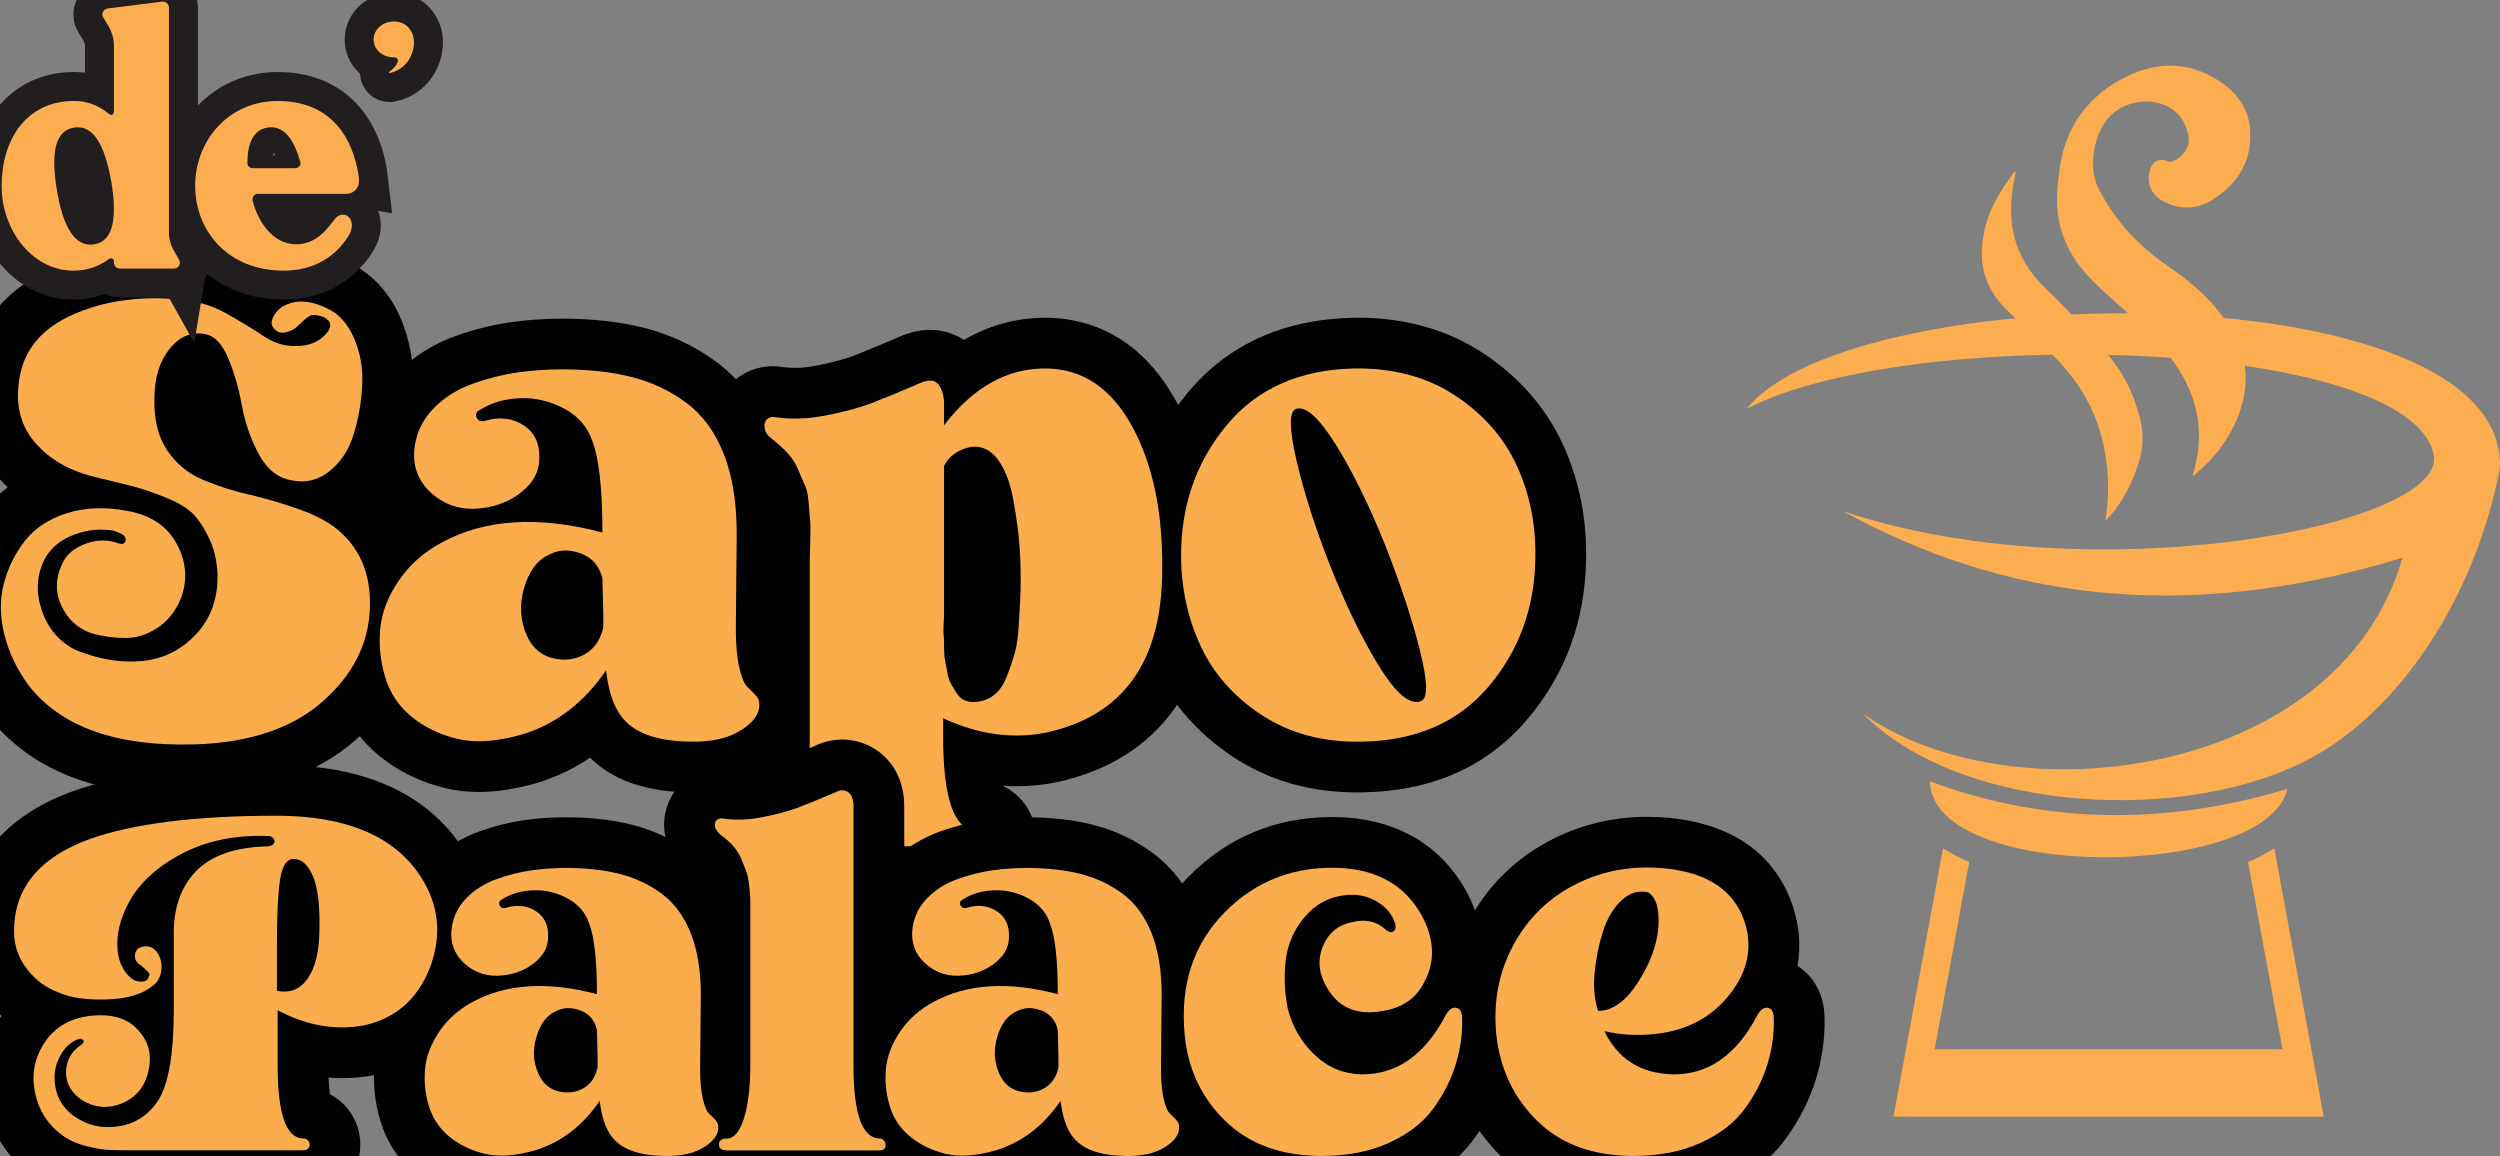
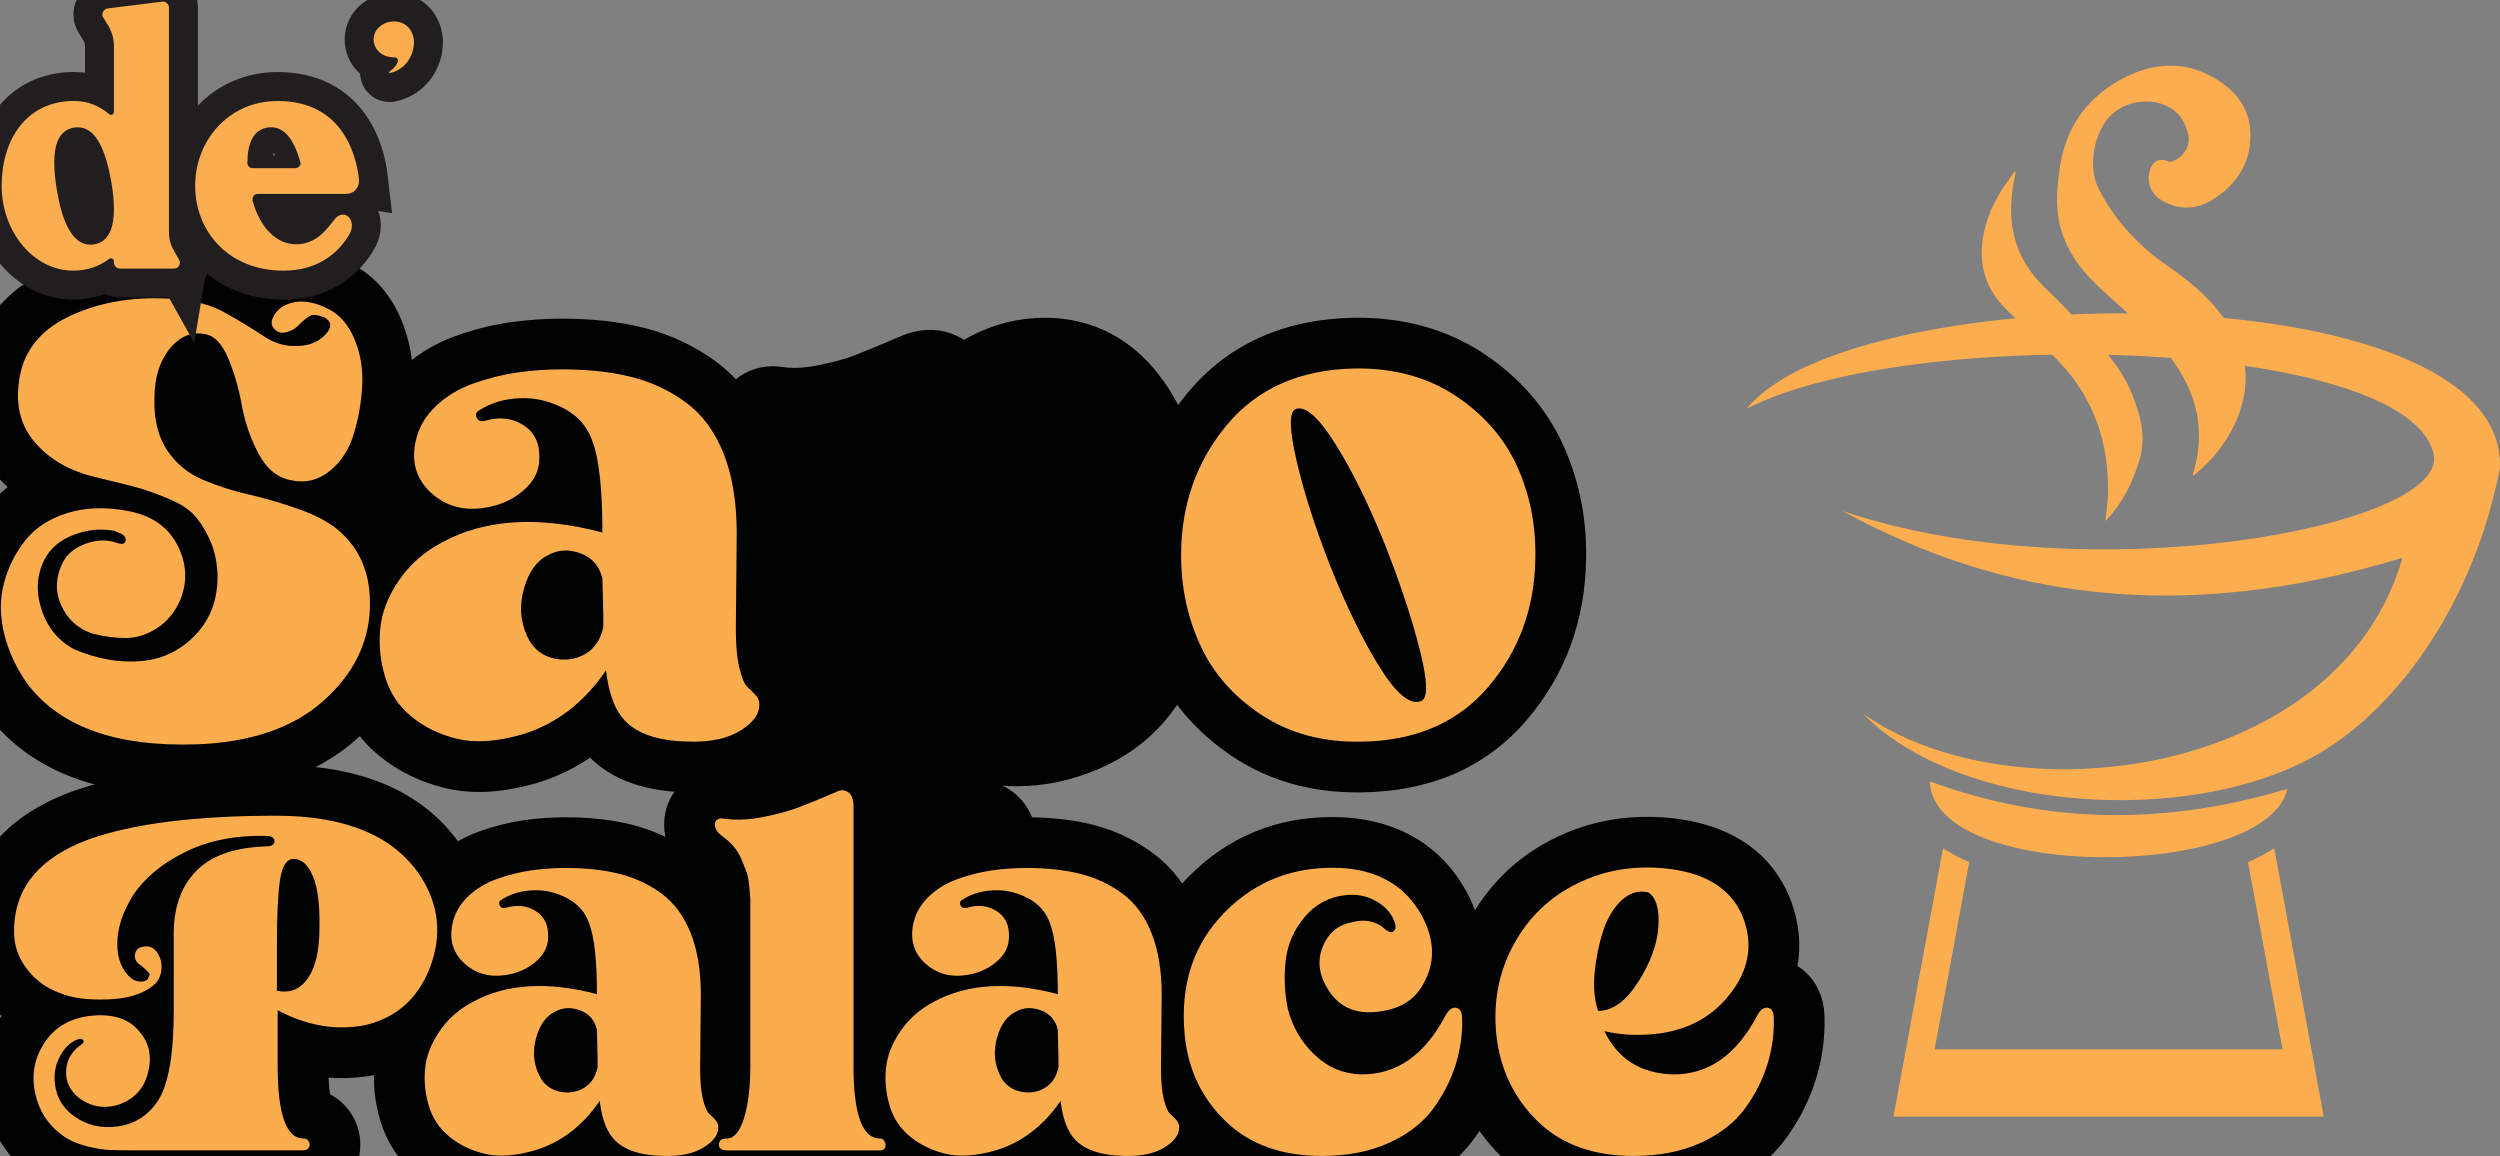
<svg xmlns="http://www.w3.org/2000/svg" id="Layer_1" data-name="Layer 1" viewBox="0 0 1163.29 537.9">
  <rect x="0" y="0" width="1163.29" height="537.9" fill="#808080" stroke="none" />
  <defs>
    <style>
      .cls-1 {
        fill: #000101;
      }

      .cls-2 {
        stroke-width: .77px;
      }

      .cls-2, .cls-3 {
        fill: #fbad4f;
      }

      .cls-2, .cls-4 {
        stroke: #221e1f;
      }

      .cls-5 {
        fill: #fbad4d;
      }

      .cls-6 {
        fill: #fff;
      }

      .cls-4 {
        fill: none;
        stroke-width: 26.18px;
      }
    </style>
  </defs>
  <g>
    <g>
      <g>
        <path class="cls-6" d="M90.73,346.36c-36.64,1.12-62.5-8.11-77.6-27.68-5.31-7.27-9.02-15.1-11.11-23.49s-2.17-16.29-.21-23.7c1.95-7.41,5.24-14.05,9.86-19.92s11.12-10.13,19.5-12.79c8.39-2.65,17.75-3,28.1-1.05,10.91,1.96,18.59,7.13,23.07,15.52,4.47,8.39,5.03,16.92,1.68,25.59-2.52,5.87-6.15,10.35-10.91,13.42-4.76,3.08-9.65,4.61-14.68,4.61s-10.21-.69-15.52-2.1c-6.71-2.23-11.53-6.64-14.47-13.21-2.94-6.57-2.59-13.35,1.05-20.34,1.95-3.63,5.38-6.36,10.28-8.18,4.89-1.82,9.57-2.03,14.05-.63,2.79,1.12,4.33.84,4.61-.84.27-1.68-.84-2.94-3.36-3.77-.56-.28-1.26-.56-2.1-.84-6.15-1.11-12.37-.48-18.67,1.89-6.29,2.38-10.84,6.23-13.63,11.53-3.64,7.27-4.06,15.1-1.26,23.49,2.79,8.39,7.97,14.54,15.52,18.46,10.91,4.48,21.32,6.23,31.25,5.24,9.92-.98,18.31-5.17,25.17-12.58,6.85-7.41,10.13-16.71,9.86-27.89-.28-6.15-1.54-11.6-3.77-16.36-2.24-4.75-4.69-8.53-7.34-11.32-2.66-2.79-6.71-5.31-12.16-7.55-5.45-2.23-9.93-3.84-13.42-4.82-3.5-.98-8.74-2.31-15.73-3.98-1.4-.27-2.52-.56-3.36-.84-12.58-2.79-22.37-8.32-29.36-16.57-6.99-8.24-9.23-18.67-6.71-31.25s10.76-21.95,24.75-28.1c13.98-6.15,29.78-8.53,47.4-7.13,8.95.56,16.78,2.73,23.49,6.5s12.58,7.34,17.62,10.7,10.2,4.9,15.52,4.61c5.59,0,10.07-1.82,13.42-5.45,3.07-3.36,2.79-6.01-.84-7.97-3.08-1.11-5.24-1.32-6.5-.63-1.26.7-2.8,1.96-4.61,3.77s-3.29,2.87-4.4,3.15c-3.08,1.4-5.45,1.26-7.13-.42-1.68-1.4-2.1-3.15-1.26-5.24s2.23-3.84,4.19-5.24c5.87-3.63,12.86-3.49,20.97.42,5.59,2.52,9.86,7.2,12.79,14.05,2.94,6.86,4.19,14.2,3.77,22.02-.42,7.83-1.75,15.38-3.98,22.65-2.24,7.27-6.02,13-11.32,17.2-5.31,4.19-11.19,5.6-17.62,4.19-6.44-1.11-11.53-5.24-15.31-12.37-3.77-7.13-6.36-14.61-7.76-22.44-1.4-7.82-3.5-15.1-6.29-21.81-2.8-6.71-6.29-10.49-10.49-11.32-6.44-1.4-12.03.84-16.78,6.71-4.76,5.87-7.13,13.57-7.13,23.07-.28,9.79,1.68,17.83,5.87,24.12,4.19,6.29,9.78,10.91,16.78,13.84,6.99,2.94,14.19,5.24,21.6,6.92,7.41,1.68,15.24,3.98,23.49,6.92,8.24,2.94,14.61,6.5,19.08,10.7,9.5,8.67,13.98,20.42,13.42,35.23-.56,16.5-7.9,30.97-22.02,43.41-14.12,12.45-33.91,19.08-59.35,19.92Z" />
        <path class="cls-6" d="M342.81,248.21l-.42,44.46c0,7.55.56,13.63,1.68,18.25,1.11,4.61,2.37,7.55,3.78,8.81,1.4,1.26,2.65,2.52,3.77,3.77,1.11,1.26,1.68,2.59,1.68,3.98.27,4.48-2.59,8.6-8.6,12.37-6.02,3.78-14.05,5.53-24.12,5.24-15.38-.28-25.87-4.19-31.46-11.74-3.64-4.75-6.02-11.88-7.13-21.39-10.35,15.1-23.35,25.03-39.01,29.78-11.74,3.36-21.75,4.06-29.99,2.1-8.25-1.95-15.38-5.38-21.39-10.28-6.02-4.89-10.14-11.04-12.37-18.46-2.24-7.41-3.01-14.89-2.31-22.44.69-7.55,3.56-15.03,8.6-22.44,5.03-7.41,11.74-13.35,20.13-17.83,20.13-10.91,45.02-12.44,74.66-4.61,0-20.13-1.54-34.25-4.61-42.36-2.24-6.71-6.65-11.81-13.21-15.31-6.57-3.49-13.42-5.1-20.55-4.82-7.13.28-13.36,2.1-18.67,5.45-1.68.84-2.17,2.03-1.47,3.57.69,1.54,2.02,2.03,3.98,1.47,6.71-1.95,12.65-1.26,17.83,2.1,5.17,3.36,7.62,8.53,7.34,15.52,0,5.87-2.66,10.98-7.97,15.31-5.31,4.34-11.61,6.92-18.88,7.76-9.23,1.12-17.06-1.26-23.49-7.13-6.44-5.87-8.95-13.28-7.55-22.23,1.11-6.71,4.12-12.51,9.02-17.41s10.83-8.6,17.83-11.12c6.99-2.52,13.91-4.26,20.76-5.24,6.85-.98,13.77-1.47,20.76-1.47,12.3,0,23.13,1.19,32.51,3.57,9.37,2.38,17.83,6.36,25.38,11.95,7.55,5.6,13.35,13.49,17.41,23.7,4.05,10.21,6.08,22.58,6.08,37.12ZM280.31,269.18c-1.4-5.87-4.82-9.78-10.28-11.74-5.45-1.95-10.42-1.68-14.89.84-5.31,2.52-9.09,7.69-11.32,15.52-2.24,7.83-1.75,15.24,1.47,22.23,3.21,6.99,8.87,10.63,16.99,10.91,4.47,0,8.39-1.26,11.74-3.77s5.59-6.29,6.71-11.32v-5.45l-.42-17.2Z" />
        <path class="cls-6" d="M438.86,343.01c0,29.08,5.31,43.62,15.94,43.62,1.4,0,2.44.56,3.15,1.68.69,1.12.77,2.31.21,3.57-.56,1.26-1.54,1.89-2.94,1.89h-91.86c-3.36,0-5.03-1.11-5.03-3.36-.28-2.52,1.26-3.78,4.61-3.78,4.47,0,7.9-4.12,10.28-12.37,2.37-8.25,3.57-18.67,3.57-31.25v-81.37c0-1.11.07-4.19.21-9.23.14-5.03.14-8.18,0-9.44-.14-1.26-.35-3.91-.63-7.97-.28-4.05-.84-6.99-1.68-8.81-.84-1.82-1.89-4.26-3.15-7.34-1.26-3.07-2.94-5.73-5.03-7.97-2.1-2.23-4.55-4.47-7.34-6.71-1.96-1.4-3.08-3-3.36-4.82-.28-1.82.07-3.21,1.05-4.19.98-.98,2.16-1.32,3.56-1.05,7.55,1.12,15.58.84,24.12-.84,8.53-1.68,15.52-3.57,20.97-5.66s13.07-5.24,22.86-9.44c3.91-1.68,6.71-1.4,8.39.84,1.68,2.24,2.52,5.31,2.52,9.23v9.65c13.7-17.89,29.64-26.7,47.82-26.42,16.78.28,29.99,9.23,39.64,26.84,9.65,17.62,14.33,39.85,14.05,66.69,0,42.78-18.04,68.09-54.11,75.92-15.66,3.08-31.6.84-47.82-6.71v8.81ZM439.28,216.75v69.21c-.28,5.03-.35,8.04-.21,9.02.14.98.21,2.87.21,5.66s.14,4.9.42,6.29c.28,1.4.63,3.29,1.05,5.66.42,2.38.98,4.19,1.68,5.45.69,1.26,1.53,2.66,2.52,4.19.98,1.54,2.1,2.66,3.36,3.36,1.26.7,2.73,1.05,4.4,1.05,3.63,0,6.78-.98,9.44-2.94,2.65-1.95,4.75-4.89,6.29-8.81,1.53-3.91,2.79-7.62,3.77-11.12.98-3.49,1.61-8.04,1.89-13.63.28-5.59.48-9.44.63-11.53.14-2.1.21-5.24.21-9.44,0-5.31-.21-10.7-.63-16.15-.42-5.45-1.33-12.16-2.73-20.13-1.4-7.97-3.77-14.26-7.13-18.87-3.36-4.61-7.55-6.64-12.58-6.08-5.87,1.12-10.07,4.06-12.58,8.81Z" />
        <path class="cls-6" d="M549.59,258.28c0-23.21,7.06-43.34,21.18-60.4,14.12-17.05,33.9-25.86,59.35-26.42,18.17-.28,33.83,3.92,46.98,12.58,13.14,8.67,22.71,19.58,28.73,32.72,6.01,13.15,8.87,27.41,8.6,42.78-.28,23.21-7.55,43.2-21.81,59.98-14.26,16.78-34.12,25.31-59.56,25.59-17.62.28-32.93-3.84-45.93-12.37-13-8.53-22.51-19.29-28.52-32.3-6.02-13-9.02-27.05-9.02-42.15ZM602.86,190.33c-3.08,1.4-2.94,9.37.42,23.91,3.36,14.54,8.53,30.76,15.52,48.65,7.55,19.02,15.24,34.81,23.07,47.4,7.83,12.58,14.26,17.9,19.29,15.94,3.36-1.11,3.21-8.95-.42-23.49-3.64-14.54-9.09-31.04-16.36-49.49-7.55-18.73-15.24-34.32-23.07-46.77-7.83-12.44-13.99-17.83-18.46-16.15Z" />
      </g>
      <g>
        <path class="cls-1" d="M84.87,370.05c-41.08,0-71.51-12.43-90.43-36.96l-.18-.24-.18-.24c-7.09-9.7-12.13-20.36-14.96-31.69-3.06-12.26-3.11-24.19-.13-35.45,2.77-10.49,7.52-20.07,14.11-28.47,3.04-3.87,6.54-7.31,10.47-10.3-1.95-1.82-3.79-3.75-5.52-5.8-8.14-9.59-16.81-26.27-11.84-51.12,2.82-14.1,11.77-33.36,38.38-45.07,14.36-6.31,30.28-9.52,47.31-9.52,3.68,0,7.47.15,11.27.45,12.14.79,23.16,3.86,32.75,9.12.43-.34.88-.67,1.33-1l.65-.46.68-.42c6.6-4.08,13.89-6.15,21.67-6.15,7.08,0,14.38,1.77,21.7,5.26,7.62,3.5,17.94,10.86,24.49,26.13,4.36,10.19,6.26,21.15,5.65,32.58-.52,9.71-2.2,19.24-4.99,28.32-2.6,8.44-6.61,15.75-11.97,21.86,14.25,13.3,21.35,31.62,20.54,53.04-.79,23.09-10.88,43.38-30,60.23-18.27,16.1-43.23,24.78-74.17,25.8-2.27.07-4.48.1-6.63.1Z" />
        <path class="cls-1" d="M322.65,368.73c-.86,0-1.73-.01-2.61-.04-19.89-.38-35.14-5.8-45.46-16.15-7.59,5.15-15.85,9.09-24.75,11.78l-.37.11c-9.49,2.71-18.46,4.09-26.65,4.09-5.33,0-10.47-.58-15.28-1.72-11.69-2.77-22.07-7.79-30.84-14.94-9.69-7.88-16.45-17.96-20.06-29.94-3.11-10.28-4.19-20.86-3.21-31.43,1.06-11.5,5.29-22.79,12.57-33.51,3.9-5.74,8.51-10.87,13.79-15.38-8.72-10.55-12.27-23.85-10.03-38.15l.03-.21c1.93-11.63,7.18-21.8,15.61-30.23,7.35-7.35,16.27-12.94,26.52-16.63,8.43-3.04,16.98-5.19,25.4-6.4,7.95-1.13,16.06-1.71,24.11-1.71,14.18,0,27.06,1.44,38.3,4.29,12.33,3.13,23.64,8.47,33.63,15.86,11.1,8.23,19.61,19.65,25.29,33.94,5.15,12.97,7.75,28.39,7.75,45.84l-.42,44.57c0,7.34.64,11.02,1.01,12.57,0,.03.01.06.02.09.77.79,1.51,1.58,2.22,2.37,4.85,5.48,7.46,11.98,7.65,18.91.32,7.88-1.99,22.05-19.63,33.13-9.4,5.9-21.04,8.89-34.6,8.89Z" />
        <path class="cls-1" d="M363.36,417.35c-6.41,0-12.08-1.61-16.85-4.79-6.98-4.65-11.29-12.31-11.74-20.72-.52-7.37,1.8-14.33,6.62-19.72,1.82-2.04,5.01-4.9,9.79-6.87,1.02-4.5,2.01-11.61,2.01-22.25v-81.37c0-1.49.07-4.82.22-9.9.12-4.35.1-6.09.08-6.64-.13-1.25-.33-3.48-.67-8.5-.06-.88-.13-1.49-.18-1.89-.85-1.91-1.83-4.2-2.94-6.93-.17-.42-.33-.68-.42-.77-1.21-1.29-2.74-2.69-4.53-4.15-6.73-5.06-11.08-12.13-12.27-19.98-1.42-9.16,1.38-18.09,7.7-24.41,5.19-5.19,12.06-8.05,19.35-8.05,1.54,0,3.09.13,4.63.39,1.78.25,3.65.38,5.56.38,3.21,0,6.67-.36,10.27-1.07,7.16-1.41,12.9-2.93,17.05-4.53,5.11-1.97,12.52-5.03,22.04-9.1,4.62-1.98,9.23-2.98,13.71-2.98,5.73,0,11.16,1.64,15.74,4.66,13.89-8.08,27.26-10.3,37.74-10.3.39,0,.79,0,1.18,0,17.78.3,42.57,7.32,59.98,39.1,11.55,21.09,17.25,47.38,16.95,78.15-.02,26.24-6.04,47.99-17.91,64.64-12.49,17.53-30.93,29.04-54.79,34.22l-.45.09c-6.01,1.18-12.14,1.78-18.23,1.78-2.17,0-4.34-.08-6.52-.23,4.63,2.17,8.61,5.64,11.43,10.12l.08.14c4.84,7.8,5.47,17.12,1.73,25.55-4.41,9.86-13.79,15.93-24.51,15.93h-91.86Z" />
        <path class="cls-1" d="M631.37,368.71c-21.51,0-40.75-5.47-57.19-16.26-16.68-10.94-29.13-25.11-36.99-42.12-7.43-16.05-11.19-33.57-11.19-52.05,0-28.74,8.95-54.12,26.6-75.45,18.61-22.48,44.52-34.25,77-34.97h.17c.68-.01,1.36-.02,2.03-.02,22.07,0,41.68,5.55,58.29,16.49,16.83,11.11,29.34,25.44,37.2,42.6,7.46,16.31,11.07,34.12,10.74,52.96-.36,28.72-9.59,53.93-27.43,74.91-18.81,22.13-44.79,33.53-77.22,33.9-.67.01-1.34.02-2,.02Z" />
      </g>
      <g>
        <path class="cls-5" d="M90.73,346.36c-36.64,1.12-62.5-8.11-77.6-27.68-5.31-7.27-9.02-15.1-11.11-23.49s-2.17-16.29-.21-23.7c1.95-7.41,5.24-14.05,9.86-19.92s11.12-10.13,19.5-12.79c8.39-2.65,17.75-3,28.1-1.05,10.91,1.96,18.59,7.13,23.07,15.52,4.47,8.39,5.03,16.92,1.68,25.59-2.52,5.87-6.15,10.35-10.91,13.42-4.76,3.08-9.65,4.61-14.68,4.61s-10.21-.69-15.52-2.1c-6.71-2.23-11.53-6.64-14.47-13.21-2.94-6.57-2.59-13.35,1.05-20.34,1.95-3.63,5.38-6.36,10.28-8.18,4.89-1.82,9.57-2.03,14.05-.63,2.79,1.12,4.33.84,4.61-.84.27-1.68-.84-2.94-3.36-3.77-.56-.28-1.26-.56-2.1-.84-6.15-1.11-12.37-.48-18.67,1.89-6.29,2.38-10.84,6.23-13.63,11.53-3.64,7.27-4.06,15.1-1.26,23.49,2.79,8.39,7.97,14.54,15.52,18.46,10.91,4.48,21.32,6.23,31.25,5.24,9.92-.98,18.31-5.17,25.17-12.58,6.85-7.41,10.13-16.71,9.86-27.89-.28-6.15-1.54-11.6-3.77-16.36-2.24-4.75-4.69-8.53-7.34-11.32-2.66-2.79-6.71-5.31-12.16-7.55-5.45-2.23-9.93-3.84-13.42-4.82-3.5-.98-8.74-2.31-15.73-3.98-1.4-.27-2.52-.56-3.36-.84-12.58-2.79-22.37-8.32-29.36-16.57-6.99-8.24-9.23-18.67-6.71-31.25s10.76-21.95,24.75-28.1c13.98-6.15,29.78-8.53,47.4-7.13,8.95.56,16.78,2.73,23.49,6.5s12.58,7.34,17.62,10.7,10.2,4.9,15.52,4.61c5.59,0,10.07-1.82,13.42-5.45,3.07-3.36,2.79-6.01-.84-7.97-3.08-1.11-5.24-1.32-6.5-.63-1.26.7-2.8,1.96-4.61,3.77s-3.29,2.87-4.4,3.15c-3.08,1.4-5.45,1.26-7.13-.42-1.68-1.4-2.1-3.15-1.26-5.24s2.23-3.84,4.19-5.24c5.87-3.63,12.86-3.49,20.97.42,5.59,2.52,9.86,7.2,12.79,14.05,2.94,6.86,4.19,14.2,3.77,22.02-.42,7.83-1.75,15.38-3.98,22.65-2.24,7.27-6.02,13-11.32,17.2-5.31,4.19-11.19,5.6-17.62,4.19-6.44-1.11-11.53-5.24-15.31-12.37-3.77-7.13-6.36-14.61-7.76-22.44-1.4-7.82-3.5-15.1-6.29-21.81-2.8-6.71-6.29-10.49-10.49-11.32-6.44-1.4-12.03.84-16.78,6.71-4.76,5.87-7.13,13.57-7.13,23.07-.28,9.79,1.68,17.83,5.87,24.12,4.19,6.29,9.78,10.91,16.78,13.84,6.99,2.94,14.19,5.24,21.6,6.92,7.41,1.68,15.24,3.98,23.49,6.92,8.24,2.94,14.61,6.5,19.08,10.7,9.5,8.67,13.98,20.42,13.42,35.23-.56,16.5-7.9,30.97-22.02,43.41-14.12,12.45-33.91,19.08-59.35,19.92Z" />
        <path class="cls-5" d="M342.81,248.21l-.42,44.46c0,7.55.56,13.63,1.68,18.25,1.11,4.61,2.37,7.55,3.78,8.81,1.4,1.26,2.65,2.52,3.77,3.77,1.11,1.26,1.68,2.59,1.68,3.98.27,4.48-2.59,8.6-8.6,12.37-6.02,3.78-14.05,5.53-24.12,5.24-15.38-.28-25.87-4.19-31.46-11.74-3.64-4.75-6.02-11.88-7.13-21.39-10.35,15.1-23.35,25.03-39.01,29.78-11.74,3.36-21.75,4.06-29.99,2.1-8.25-1.95-15.38-5.38-21.39-10.28-6.02-4.89-10.14-11.04-12.37-18.46-2.24-7.41-3.01-14.89-2.31-22.44.69-7.55,3.56-15.03,8.6-22.44,5.03-7.41,11.74-13.35,20.13-17.83,20.13-10.91,45.02-12.44,74.66-4.61,0-20.13-1.54-34.25-4.61-42.36-2.24-6.71-6.65-11.81-13.21-15.31-6.57-3.49-13.42-5.1-20.55-4.82-7.13.28-13.36,2.1-18.67,5.45-1.68.84-2.17,2.03-1.47,3.57.69,1.54,2.02,2.03,3.98,1.47,6.71-1.95,12.65-1.26,17.83,2.1,5.17,3.36,7.62,8.53,7.34,15.52,0,5.87-2.66,10.98-7.97,15.31-5.31,4.34-11.61,6.92-18.88,7.76-9.23,1.12-17.06-1.26-23.49-7.13-6.44-5.87-8.95-13.28-7.55-22.23,1.11-6.71,4.12-12.51,9.02-17.41s10.83-8.6,17.83-11.12c6.99-2.52,13.91-4.26,20.76-5.24,6.85-.98,13.77-1.47,20.76-1.47,12.3,0,23.13,1.19,32.51,3.57,9.37,2.38,17.83,6.36,25.38,11.95,7.55,5.6,13.35,13.49,17.41,23.7,4.05,10.21,6.08,22.58,6.08,37.12ZM280.31,269.18c-1.4-5.87-4.82-9.78-10.28-11.74-5.45-1.95-10.42-1.68-14.89.84-5.31,2.52-9.09,7.69-11.32,15.52-2.24,7.83-1.75,15.24,1.47,22.23,3.21,6.99,8.87,10.63,16.99,10.91,4.47,0,8.39-1.26,11.74-3.77s5.59-6.29,6.71-11.32v-5.45l-.42-17.2Z" />
-         <path class="cls-5" d="M438.86,343.01c0,29.08,5.31,43.62,15.94,43.62,1.4,0,2.44.56,3.15,1.68.69,1.12.77,2.31.21,3.57-.56,1.26-1.54,1.89-2.94,1.89h-91.86c-3.36,0-5.03-1.11-5.03-3.36-.28-2.52,1.26-3.78,4.61-3.78,4.47,0,7.9-4.12,10.28-12.37,2.37-8.25,3.57-18.67,3.57-31.25v-81.37c0-1.11.07-4.19.21-9.23.14-5.03.14-8.18,0-9.44-.14-1.26-.35-3.91-.63-7.97-.28-4.05-.84-6.99-1.68-8.81-.84-1.82-1.89-4.26-3.15-7.34-1.26-3.07-2.94-5.73-5.03-7.97-2.1-2.23-4.55-4.47-7.34-6.71-1.96-1.4-3.08-3-3.36-4.82-.28-1.82.07-3.21,1.05-4.19.98-.98,2.16-1.32,3.56-1.05,7.55,1.12,15.58.84,24.12-.84,8.53-1.68,15.52-3.57,20.97-5.66s13.07-5.24,22.86-9.44c3.91-1.68,6.71-1.4,8.39.84,1.68,2.24,2.52,5.31,2.52,9.23v9.65c13.7-17.89,29.64-26.7,47.82-26.42,16.78.28,29.99,9.23,39.64,26.84,9.65,17.62,14.33,39.85,14.05,66.69,0,42.78-18.04,68.09-54.11,75.92-15.66,3.08-31.6.84-47.82-6.71v8.81ZM439.28,216.75v69.21c-.28,5.03-.35,8.04-.21,9.02.14.98.21,2.87.21,5.66s.14,4.9.42,6.29c.28,1.4.63,3.29,1.05,5.66.42,2.38.98,4.19,1.68,5.45.69,1.26,1.53,2.66,2.52,4.19.98,1.54,2.1,2.66,3.36,3.36,1.26.7,2.73,1.05,4.4,1.05,3.63,0,6.78-.98,9.44-2.94,2.65-1.95,4.75-4.89,6.29-8.81,1.53-3.91,2.79-7.62,3.77-11.12.98-3.49,1.61-8.04,1.89-13.63.28-5.59.48-9.44.63-11.53.14-2.1.21-5.24.21-9.44,0-5.31-.21-10.7-.63-16.15-.42-5.45-1.33-12.16-2.73-20.13-1.4-7.97-3.77-14.26-7.13-18.87-3.36-4.61-7.55-6.64-12.58-6.08-5.87,1.12-10.07,4.06-12.58,8.81Z" />
        <path class="cls-5" d="M549.59,258.28c0-23.21,7.06-43.34,21.18-60.4,14.12-17.05,33.9-25.86,59.35-26.42,18.17-.28,33.83,3.92,46.98,12.58,13.14,8.67,22.71,19.58,28.73,32.72,6.01,13.15,8.87,27.41,8.6,42.78-.28,23.21-7.55,43.2-21.81,59.98-14.26,16.78-34.12,25.31-59.56,25.59-17.62.28-32.93-3.84-45.93-12.37-13-8.53-22.51-19.29-28.52-32.3-6.02-13-9.02-27.05-9.02-42.15ZM602.86,190.33c-3.08,1.4-2.94,9.37.42,23.91,3.36,14.54,8.53,30.76,15.52,48.65,7.55,19.02,15.24,34.81,23.07,47.4,7.83,12.58,14.26,17.9,19.29,15.94,3.36-1.11,3.21-8.95-.42-23.49-3.64-14.54-9.09-31.04-16.36-49.49-7.55-18.73-15.24-34.32-23.07-46.77-7.83-12.44-13.99-17.83-18.46-16.15Z" />
      </g>
    </g>
    <g>
      <g>
        <path class="cls-6" d="M80.84,435.69c-.22-12.76,3.19-22.82,10.22-30.17,7.03-7.35,18.01-11.24,32.93-11.68,1.73,0,2.86-.43,3.41-1.3.54-.86.49-1.67-.16-2.43-.65-.76-1.62-1.14-2.92-1.14-14.27-.43-26.88,2-37.79,7.3-10.92,5.3-19.2,12.17-24.82,20.6-4.76,7.79-7.14,15.25-7.14,22.38s2.27,12.55,6.81,16.22c1.3.87,2.7,1.3,4.22,1.3s2.6-.43,3.24-1.3c.21-.65.43-1.19.65-1.62.21-.43.05-.92-.49-1.46-.54-.54-.97-.97-1.3-1.3s-.87-.81-1.62-1.46c-.76-.65-1.35-1.08-1.78-1.3-1.3-1.3-1.78-2.76-1.46-4.38.32-1.62,1.14-2.65,2.43-3.08,3.68-1.3,6.49-.21,8.44,3.24,1.3,2.38,1.73,4.98,1.3,7.79-.44,2.81-1.62,4.98-3.57,6.49-4.76,4.11-11.9,6.33-21.41,6.65-9.52.32-16.98-.7-22.38-3.08-6.06-2.16-11.09-5.84-15.09-11.03-4-5.19-6-10.92-6-17.19-.22-20.11,11.35-34.5,34.71-43.15,20.54-7.35,49.64-11.03,87.27-11.03,32.44,0,54.83,9.41,67.16,28.22,8.65,13.41,10.06,27.69,4.22,42.82-5.41,13.63-14.82,22.28-28.22,25.95-1.52.44-3.14.76-4.87.97-12.55,1.73-25.09-.76-37.63-7.46v25.95c0,22.5,4,33.74,12,33.74,1.08,0,1.89.44,2.43,1.3.54.87.59,1.78.16,2.76-.44.97-1.41,1.46-2.92,1.46h-76.56c-5.84,0-10.22-.05-13.14-.16-2.92-.11-6.54-.7-10.87-1.78-4.33-1.08-8-2.7-11.03-4.87-6.92-4.97-11.25-11.68-12.98-20.11-1.73-8.43-.22-16.22,4.54-23.36,4.75-7.14,11.89-11.24,21.41-12.33,10.38-1.08,17.95,1.41,22.71,7.46,4.54,5.19,5.84,11.57,3.89,19.14-1.95,7.57-6.71,12.55-14.27,14.92-4.54,1.3-8.81,1.14-12.81-.49-4-1.62-6.98-4-8.92-7.14-1.95-3.13-2.54-6.7-1.78-10.71.76-4,3.08-7.3,6.98-9.89,1.08-.86,1.19-1.62.32-2.27-.65-.43-1.41-.43-2.27,0-3.03,1.08-5.57,3.36-7.62,6.81-2.06,3.46-3.08,7.03-3.08,10.71,0,7.79,3.03,13.84,9.08,18.17,6.05,4.33,12.98,5.9,20.76,4.7,7.79-1.19,13.95-5.24,18.49-12.17,4.75-7.79,7.14-21.62,7.14-41.53v-34.71ZM128.86,439.26v21.74c6.05,1.3,10.87-.65,14.44-5.84,3.57-5.19,5.35-12.98,5.35-23.36.21-10.81-.81-18.87-3.08-24.17-2.27-5.3-5.25-7.95-8.92-7.95-3.24,0-5.35,3.19-6.33,9.57-.97,6.38-1.46,16.38-1.46,30.01Z" />
        <path class="cls-6" d="M326.1,462.94l-.32,34.39c0,5.84.43,10.54,1.3,14.11.86,3.57,1.83,5.84,2.92,6.81,1.08.97,2.05,1.95,2.92,2.92.86.97,1.3,2,1.3,3.08.21,3.46-2,6.65-6.65,9.57-4.65,2.92-10.87,4.27-18.65,4.05-11.9-.21-20.01-3.24-24.33-9.08-2.81-3.67-4.65-9.19-5.52-16.54-8,11.68-18.06,19.36-30.17,23.03-9.08,2.59-16.82,3.14-23.2,1.62-6.38-1.51-11.9-4.16-16.55-7.95-4.65-3.78-7.84-8.54-9.57-14.27-1.73-5.73-2.33-11.52-1.78-17.36.54-5.84,2.76-11.62,6.65-17.36,3.89-5.73,9.08-10.33,15.57-13.79,15.57-8.43,34.82-9.62,57.75-3.57,0-15.57-1.19-26.49-3.57-32.77-1.73-5.19-5.14-9.13-10.22-11.84-5.08-2.7-10.38-3.94-15.9-3.73-5.52.22-10.33,1.62-14.44,4.22-1.3.65-1.68,1.57-1.14,2.76.54,1.19,1.57,1.57,3.08,1.13,5.19-1.51,9.78-.97,13.79,1.62,4,2.6,5.89,6.6,5.68,12,0,4.54-2.06,8.49-6.16,11.84-4.11,3.36-8.98,5.35-14.6,6-7.14.87-13.19-.97-18.17-5.51-4.98-4.54-6.92-10.27-5.84-17.19.86-5.19,3.19-9.68,6.98-13.46,3.78-3.78,8.38-6.65,13.79-8.6,5.4-1.95,10.76-3.29,16.06-4.06,5.3-.75,10.65-1.13,16.06-1.13,9.51,0,17.89.92,25.14,2.76,7.24,1.84,13.79,4.92,19.63,9.25,5.84,4.33,10.33,10.44,13.46,18.33,3.13,7.9,4.7,17.47,4.7,28.71ZM277.76,479.16c-1.08-4.54-3.73-7.57-7.95-9.08-4.22-1.51-8.06-1.3-11.52.65-4.11,1.95-7.03,5.95-8.76,12-1.73,6.06-1.35,11.79,1.14,17.19,2.48,5.41,6.86,8.22,13.14,8.43,3.46,0,6.49-.97,9.08-2.92,2.6-1.95,4.32-4.87,5.19-8.76v-4.22l-.32-13.3Z" />
        <path class="cls-6" d="M397.15,496.03c0,22.5,4.11,33.74,12.33,33.74.86,0,1.57.44,2.11,1.3.54.87.65,1.78.32,2.76-.32.97-1.14,1.46-2.43,1.46h-71.05c-2.6,0-3.89-.86-3.89-2.6,0-1.95,1.19-2.92,3.57-2.92,3.46,0,6.16-3.19,8.11-9.57,1.95-6.38,2.92-14.44,2.92-24.17v-77.37c0-.97-.16-3.03-.49-6.16-.32-3.13-.76-5.4-1.3-6.81-.54-1.4-1.3-3.29-2.27-5.68-.97-2.38-2.27-4.49-3.89-6.33-1.62-1.83-3.52-3.51-5.68-5.03-1.52-1.3-2.43-2.6-2.76-3.89-.32-1.3-.11-2.32.65-3.08.76-.75,1.78-1.02,3.08-.81,5.62.87,11.73.65,18.33-.65,6.59-1.3,12.05-2.76,16.38-4.38,4.32-1.62,10.27-4.06,17.84-7.3,1.95-1.08,3.78-1.08,5.52,0,1.73,1.08,2.6,3.36,2.6,6.81v120.68Z" />
        <path class="cls-6" d="M540.54,462.94l-.32,34.39c0,5.84.43,10.54,1.3,14.11.86,3.57,1.83,5.84,2.92,6.81,1.08.97,2.05,1.95,2.92,2.92.86.97,1.3,2,1.3,3.08.21,3.46-2,6.65-6.65,9.57-4.65,2.92-10.87,4.27-18.65,4.05-11.9-.21-20.01-3.24-24.33-9.08-2.81-3.67-4.65-9.19-5.52-16.54-8,11.68-18.06,19.36-30.17,23.03-9.08,2.59-16.82,3.14-23.2,1.62-6.38-1.51-11.9-4.16-16.55-7.95-4.65-3.78-7.84-8.54-9.57-14.27-1.73-5.73-2.33-11.52-1.78-17.36.54-5.84,2.76-11.62,6.65-17.36,3.89-5.73,9.08-10.33,15.57-13.79,15.57-8.43,34.82-9.62,57.75-3.57,0-15.57-1.19-26.49-3.57-32.77-1.73-5.19-5.14-9.13-10.22-11.84-5.08-2.7-10.38-3.94-15.9-3.73-5.52.22-10.33,1.62-14.44,4.22-1.3.65-1.68,1.57-1.14,2.76.54,1.19,1.57,1.57,3.08,1.13,5.19-1.51,9.78-.97,13.79,1.62,4,2.6,5.89,6.6,5.68,12,0,4.54-2.06,8.49-6.16,11.84-4.11,3.36-8.98,5.35-14.6,6-7.14.87-13.19-.97-18.17-5.51-4.98-4.54-6.92-10.27-5.84-17.19.86-5.19,3.19-9.68,6.98-13.46,3.78-3.78,8.38-6.65,13.79-8.6,5.4-1.95,10.76-3.29,16.06-4.06,5.3-.75,10.65-1.13,16.06-1.13,9.51,0,17.89.92,25.14,2.76,7.24,1.84,13.79,4.92,19.63,9.25,5.84,4.33,10.33,10.44,13.46,18.33,3.13,7.9,4.7,17.47,4.7,28.71ZM492.2,479.16c-1.08-4.54-3.73-7.57-7.95-9.08-4.22-1.51-8.06-1.3-11.52.65-4.11,1.95-7.03,5.95-8.76,12-1.73,6.06-1.35,11.79,1.14,17.19,2.48,5.41,6.86,8.22,13.14,8.43,3.46,0,6.49-.97,9.08-2.92,2.6-1.95,4.32-4.87,5.19-8.76v-4.22l-.32-13.3Z" />
        <path class="cls-6" d="M680.36,473.97c.21,6.92-.76,13.95-2.92,21.09-2.16,7.14-5.63,14.01-10.38,20.6-4.76,6.6-11.63,11.95-20.6,16.06-8.98,4.11-19.42,6.16-31.31,6.16-18.82,0-33.8-5.4-44.93-16.22-11.14-10.81-17.47-24.22-18.98-40.23-2.16-23.14,4.06-42.12,18.65-56.94,14.6-14.81,32.71-21.68,54.34-20.6,17.3,1.08,29.74,8.43,37.31,22.06,6.05,11.25,6.38,21.74.97,31.47-3.46,6.71-9.2,10.92-17.2,12.65-12.76,2.81-21.95-.54-27.58-10.06-4.76-7.79-4.98-15.35-.65-22.71,2.59-4.32,6.49-7.03,11.68-8.11,6.49-1.73,11.89-.54,16.22,3.57,1.51,1.08,2.7,1.25,3.57.49.86-.75,1.08-1.89.65-3.41-1.3-4.32-4.17-7.79-8.6-10.38-4.44-2.59-9.36-3.57-14.76-2.92-7.57.87-13.84,4.27-18.82,10.22-4.98,5.95-7.9,12.65-8.76,20.11-.87,7.46-.54,14.98.97,22.55,2.16,8.44,6.33,15.57,12.49,21.41s13.35,8.87,21.58,9.08c16.43.22,29.52-8.87,39.25-27.25,1.51-2.81,3.19-4.06,5.03-3.73,1.83.32,2.76,2,2.76,5.03Z" />
        <path class="cls-6" d="M825.38,473.97c.21,6.92-.76,13.95-2.92,21.09-2.16,7.14-5.63,14.01-10.38,20.6-4.76,6.6-11.63,11.95-20.6,16.06-8.98,4.11-19.41,6.16-31.31,6.16-18.82,0-33.74-5.4-44.77-16.22-11.03-10.81-17.41-24.22-19.14-40.23-1.52-15.14,1.14-29.04,7.95-41.69,6.81-12.65,16.65-22.17,29.52-28.55,12.87-6.38,26.98-8.7,42.34-6.97,18.6,2.16,30.38,10.06,35.36,23.68,4.32,12.12,2.16,23.68-6.49,34.71-10.6,13.63-26.39,19.9-47.37,18.82-3.46-.21-7.14-.75-11.03-1.62,6.27,12.98,16.87,19.68,31.79,20.11,16.43.22,29.52-8.87,39.25-27.25,1.51-2.81,3.19-4.06,5.03-3.73,1.83.32,2.76,2,2.76,5.03ZM743.62,470.4c6.7,0,12.92-4.49,18.65-13.46,5.73-8.97,8.87-17.57,9.41-25.79.54-8.22-1.03-13.51-4.7-15.9-4.54-1.08-8.71.16-12.49,3.73-3.79,3.57-6.65,8.38-8.6,14.44-1.95,6.06-3.24,12.44-3.89,19.14-.65,6.71-.11,12.65,1.62,17.84Z" />
      </g>
      <g>
        <path class="cls-1" d="M64.3,558.88c-6.38,0-10.84-.06-14.05-.18-4.58-.17-9.73-.98-15.7-2.48-7.17-1.79-13.58-4.67-19.02-8.56-11.73-8.43-19.45-20.37-22.36-34.57-2.93-14.24-.34-28.18,7.48-40.35-2.44-2.23-4.7-4.71-6.78-7.41-7.1-9.21-10.88-20.09-10.91-31.46-.15-15.57,4.47-29.3,13.73-40.8,8.47-10.52,20.71-18.8,36.38-24.61l.25-.09c23.34-8.35,54.49-12.41,95.22-12.41s69.98,13.08,86.89,38.89l.09.15c12.74,19.76,14.95,41.93,6.4,64.1l-.08.21c-8.13,20.49-23.27,34.31-43.79,39.97-2.6.74-5.34,1.29-8.17,1.65-3.58.49-7.21.73-10.79.73-2.07,0-4.14-.08-6.21-.24.13,3.38.38,5.91.64,7.75,4.06,2.12,7.55,5.3,10.08,9.33l.08.12c4.62,7.45,5.25,16.7,1.69,24.75-4.3,9.6-13.67,15.5-24.49,15.5h-76.56Z" />
        <path class="cls-1" d="M310.5,561.5c-.7,0-1.42,0-2.14-.03-14.91-.29-26.84-4.02-35.59-11.13-5.31,3.18-10.99,5.7-17.03,7.53l-.37.11c-7.82,2.23-15.25,3.37-22.08,3.37-4.54,0-8.93-.5-13.06-1.48-9.83-2.33-18.58-6.57-25.99-12.61-8.33-6.77-14.15-15.45-17.26-25.76-2.6-8.6-3.51-17.48-2.69-26.35.9-9.8,4.48-19.38,10.62-28.43,2.35-3.46,5.01-6.66,7.95-9.59-5.52-8.58-7.6-18.79-5.9-29.64l.03-.21c1.65-9.97,6.35-19.06,13.57-26.29,6.24-6.25,13.81-10.99,22.48-14.12,6.86-2.47,13.82-4.22,20.7-5.21,6.4-.91,12.93-1.37,19.41-1.37,11.41,0,21.82,1.17,30.93,3.48,10.22,2.6,19.59,7.02,27.88,13.16,9.4,6.97,16.58,16.58,21.35,28.58,4.23,10.67,6.37,23.25,6.37,37.43l-.32,34.5c0,3.65.22,5.93.41,7.22.26.28.51.56.76.83,4.51,5.09,7.06,11.42,7.26,17.94.3,7.3-1.76,20.38-17.68,30.38-8.14,5.11-18.1,7.69-29.61,7.69Z" />
        <path class="cls-1" d="M338.43,558.88c-15.67,0-27.49-11.26-27.49-26.19,0-10.23,5.35-18.75,13.6-23.2.55-3.08,1-7.43,1-13.46v-77.11c-.02-.33-.09-1.41-.36-4-.08-.81-.16-1.37-.21-1.7-.43-1.09-.99-2.48-1.66-4.14-.35-.36-.8-.74-1.34-1.12l-.93-.65-.86-.74c-5.3-4.54-8.77-9.96-10.3-16.1-2.33-9.32.23-18.85,6.85-25.48,5.04-5.03,11.76-7.8,18.95-7.8,1.48,0,2.98.12,4.46.35,1.04.16,2.16.24,3.34.24,2.06,0,4.35-.24,6.8-.73,6.59-1.3,10.52-2.52,12.66-3.32,3.81-1.43,9.22-3.64,16.08-6.57,4.1-2.02,8.42-3.04,12.88-3.04,5.32,0,10.56,1.51,15.15,4.38,5.16,3.24,13.71,10.98,13.71,26.84v120.68c0,6.25.36,10.43.75,13.11,4.03,2.12,7.52,5.32,10.06,9.37l.07.11c4.22,6.8,5.19,15.06,2.66,22.66-3.57,10.7-13.31,17.6-24.82,17.6h-71.05Z" />
        <path class="cls-1" d="M524.94,561.5c-.7,0-1.42,0-2.14-.03-14.91-.29-26.84-4.02-35.59-11.13-5.31,3.18-10.99,5.7-17.03,7.53l-.37.11c-7.82,2.23-15.25,3.37-22.08,3.37-4.54,0-8.93-.5-13.06-1.48-9.83-2.33-18.58-6.57-25.99-12.61-8.33-6.77-14.15-15.45-17.26-25.76-2.6-8.6-3.51-17.48-2.69-26.35.9-9.8,4.48-19.38,10.62-28.43,2.35-3.46,5.01-6.66,7.95-9.59-5.52-8.58-7.6-18.79-5.9-29.64l.03-.21c1.66-9.97,6.35-19.06,13.57-26.29,6.24-6.24,13.81-10.99,22.48-14.12,6.86-2.47,13.82-4.22,20.7-5.21,6.4-.91,12.93-1.37,19.41-1.37,11.41,0,21.82,1.17,30.93,3.48,10.22,2.6,19.59,7.02,27.88,13.16,9.4,6.97,16.58,16.58,21.35,28.58,4.23,10.67,6.37,23.25,6.37,37.43l-.32,34.5c0,3.65.22,5.93.41,7.22.26.28.51.56.76.83,4.51,5.09,7.06,11.42,7.26,17.94.3,7.3-1.76,20.38-17.68,30.38-8.14,5.11-18.1,7.69-29.61,7.69Z" />
        <path class="cls-1" d="M615.15,561.48c-25.09,0-45.73-7.7-61.37-22.89-15.22-14.77-23.98-33.26-26.03-54.94-2.83-30.31,5.69-55.77,25.34-75.71,18.15-18.41,40.62-27.75,66.79-27.75,1.82,0,3.68.05,5.54.14l.3.02c25.4,1.59,44.92,13.4,56.46,34.15l.16.28c5.98,11.12,8.42,22.62,7.3,33.68,7.84,4.2,14.19,12.59,14.33,25.09.25,9.35-1.07,18.88-3.93,28.34-2.92,9.62-7.57,18.89-13.83,27.57-7.16,9.93-17.23,17.9-29.92,23.71-12.03,5.51-25.87,8.3-41.12,8.3Z" />
        <path class="cls-1" d="M760.17,561.48c-25.13,0-45.75-7.73-61.29-22.97-14.98-14.69-23.76-33.04-26.08-54.54l-.02-.18c-1.99-19.83,1.6-38.41,10.65-55.22,9.15-16.98,22.54-29.94,39.82-38.5,13.37-6.62,27.89-9.98,43.17-9.98,4.02,0,8.16.24,12.29.7,35.08,4.08,49.2,23.48,54.89,39.03l.06.16c3.55,9.96,4.45,19.88,2.74,29.51,7.01,4.47,12.45,12.51,12.58,24.06.25,9.35-1.07,18.89-3.93,28.34-2.92,9.61-7.57,18.88-13.83,27.57-7.16,9.93-17.23,17.91-29.92,23.71-12.03,5.51-25.87,8.3-41.12,8.3Z" />
      </g>
      <g>
        <path class="cls-5" d="M80.84,435.69c-.22-12.76,3.19-22.82,10.22-30.17,7.03-7.35,18.01-11.24,32.93-11.68,1.73,0,2.86-.43,3.41-1.3.54-.86.49-1.67-.16-2.43-.65-.76-1.62-1.14-2.92-1.14-14.27-.43-26.88,2-37.79,7.3-10.92,5.3-19.2,12.17-24.82,20.6-4.76,7.79-7.14,15.25-7.14,22.38s2.27,12.55,6.81,16.22c1.3.87,2.7,1.3,4.22,1.3s2.6-.43,3.24-1.3c.21-.65.43-1.19.65-1.62.21-.43.05-.92-.49-1.46-.54-.54-.97-.97-1.3-1.3s-.87-.81-1.62-1.46c-.76-.65-1.35-1.08-1.78-1.3-1.3-1.3-1.78-2.76-1.46-4.38.32-1.62,1.14-2.65,2.43-3.08,3.68-1.3,6.49-.21,8.44,3.24,1.3,2.38,1.73,4.98,1.3,7.79-.44,2.81-1.62,4.98-3.57,6.49-4.76,4.11-11.9,6.33-21.41,6.65-9.52.32-16.98-.7-22.38-3.08-6.06-2.16-11.09-5.84-15.09-11.03-4-5.19-6-10.92-6-17.19-.22-20.11,11.35-34.5,34.71-43.15,20.54-7.35,49.64-11.03,87.27-11.03,32.44,0,54.83,9.41,67.16,28.22,8.65,13.41,10.06,27.69,4.22,42.82-5.41,13.63-14.82,22.28-28.22,25.95-1.52.44-3.14.76-4.87.97-12.55,1.73-25.09-.76-37.63-7.46v25.95c0,22.5,4,33.74,12,33.74,1.08,0,1.89.44,2.43,1.3.54.87.59,1.78.16,2.76-.44.97-1.41,1.46-2.92,1.46h-76.56c-5.84,0-10.22-.05-13.14-.16-2.92-.11-6.54-.7-10.87-1.78-4.33-1.08-8-2.7-11.03-4.87-6.92-4.97-11.25-11.68-12.98-20.11-1.73-8.43-.22-16.22,4.54-23.36,4.75-7.14,11.89-11.24,21.41-12.33,10.38-1.08,17.95,1.41,22.71,7.46,4.54,5.19,5.84,11.57,3.89,19.14-1.95,7.57-6.71,12.55-14.27,14.92-4.54,1.3-8.81,1.14-12.81-.49-4-1.62-6.98-4-8.92-7.14-1.95-3.13-2.54-6.7-1.78-10.71.76-4,3.08-7.3,6.98-9.89,1.08-.86,1.19-1.62.32-2.27-.65-.43-1.41-.43-2.27,0-3.03,1.08-5.57,3.36-7.62,6.81-2.06,3.46-3.08,7.03-3.08,10.71,0,7.79,3.03,13.84,9.08,18.17,6.05,4.33,12.98,5.9,20.76,4.7,7.79-1.19,13.95-5.24,18.49-12.17,4.75-7.79,7.14-21.62,7.14-41.53v-34.71ZM128.86,439.26v21.74c6.05,1.3,10.87-.65,14.44-5.84,3.57-5.19,5.35-12.98,5.35-23.36.21-10.81-.81-18.87-3.08-24.17-2.27-5.3-5.25-7.95-8.92-7.95-3.24,0-5.35,3.19-6.33,9.57-.97,6.38-1.46,16.38-1.46,30.01Z" />
        <path class="cls-5" d="M326.1,462.94l-.32,34.39c0,5.84.43,10.54,1.3,14.11.86,3.57,1.83,5.84,2.92,6.81,1.08.97,2.05,1.95,2.92,2.92.86.97,1.3,2,1.3,3.08.21,3.46-2,6.65-6.65,9.57-4.65,2.92-10.87,4.27-18.65,4.05-11.9-.21-20.01-3.24-24.33-9.08-2.81-3.67-4.65-9.19-5.52-16.54-8,11.68-18.06,19.36-30.17,23.03-9.08,2.59-16.82,3.14-23.2,1.62-6.38-1.51-11.9-4.16-16.55-7.95-4.65-3.78-7.84-8.54-9.57-14.27-1.73-5.73-2.33-11.52-1.78-17.36.54-5.84,2.76-11.62,6.65-17.36,3.89-5.73,9.08-10.33,15.57-13.79,15.57-8.43,34.82-9.62,57.75-3.57,0-15.57-1.19-26.49-3.57-32.77-1.73-5.19-5.14-9.13-10.22-11.84-5.08-2.7-10.38-3.94-15.9-3.73-5.52.22-10.33,1.62-14.44,4.22-1.3.65-1.68,1.57-1.14,2.76.54,1.19,1.57,1.57,3.08,1.13,5.19-1.51,9.78-.97,13.79,1.62,4,2.6,5.89,6.6,5.68,12,0,4.54-2.06,8.49-6.16,11.84-4.11,3.36-8.98,5.35-14.6,6-7.14.87-13.19-.97-18.17-5.51-4.98-4.54-6.92-10.27-5.84-17.19.86-5.19,3.19-9.68,6.98-13.46,3.78-3.78,8.38-6.65,13.79-8.6,5.4-1.95,10.76-3.29,16.06-4.06,5.3-.75,10.65-1.13,16.06-1.13,9.51,0,17.89.92,25.14,2.76,7.24,1.84,13.79,4.92,19.63,9.25,5.84,4.33,10.33,10.44,13.46,18.33,3.13,7.9,4.7,17.47,4.7,28.71ZM277.76,479.16c-1.08-4.54-3.73-7.57-7.95-9.08-4.22-1.51-8.06-1.3-11.52.65-4.11,1.95-7.03,5.95-8.76,12-1.73,6.06-1.35,11.79,1.14,17.19,2.48,5.41,6.86,8.22,13.14,8.43,3.46,0,6.49-.97,9.08-2.92,2.6-1.95,4.32-4.87,5.19-8.76v-4.22l-.32-13.3Z" />
        <path class="cls-5" d="M397.15,496.03c0,22.5,4.11,33.74,12.33,33.74.86,0,1.57.44,2.11,1.3.54.87.65,1.78.32,2.76-.32.97-1.14,1.46-2.43,1.46h-71.05c-2.6,0-3.89-.86-3.89-2.6,0-1.95,1.19-2.92,3.57-2.92,3.46,0,6.16-3.19,8.11-9.57,1.95-6.38,2.92-14.44,2.92-24.17v-77.37c0-.97-.16-3.03-.49-6.16-.32-3.13-.76-5.4-1.3-6.81-.54-1.4-1.3-3.29-2.27-5.68-.97-2.38-2.27-4.49-3.89-6.33-1.62-1.83-3.52-3.51-5.68-5.03-1.52-1.3-2.43-2.6-2.76-3.89-.32-1.3-.11-2.32.65-3.08.76-.75,1.78-1.02,3.08-.81,5.62.87,11.73.65,18.33-.65,6.59-1.3,12.05-2.76,16.38-4.38,4.32-1.62,10.27-4.06,17.84-7.3,1.95-1.08,3.78-1.08,5.52,0,1.73,1.08,2.6,3.36,2.6,6.81v120.68Z" />
        <path class="cls-5" d="M540.54,462.94l-.32,34.39c0,5.84.43,10.54,1.3,14.11.86,3.57,1.83,5.84,2.92,6.81,1.08.97,2.05,1.95,2.92,2.92.86.97,1.3,2,1.3,3.08.21,3.46-2,6.65-6.65,9.57-4.65,2.92-10.87,4.27-18.65,4.05-11.9-.21-20.01-3.24-24.33-9.08-2.81-3.67-4.65-9.19-5.52-16.54-8,11.68-18.06,19.36-30.17,23.03-9.08,2.59-16.82,3.14-23.2,1.62-6.38-1.51-11.9-4.16-16.55-7.95-4.65-3.78-7.84-8.54-9.57-14.27-1.73-5.73-2.33-11.52-1.78-17.36.54-5.84,2.76-11.62,6.65-17.36,3.89-5.73,9.08-10.33,15.57-13.79,15.57-8.43,34.82-9.62,57.75-3.57,0-15.57-1.19-26.49-3.57-32.77-1.73-5.19-5.14-9.13-10.22-11.84-5.08-2.7-10.38-3.94-15.9-3.73-5.52.22-10.33,1.62-14.44,4.22-1.3.65-1.68,1.57-1.14,2.76.54,1.19,1.57,1.57,3.08,1.13,5.19-1.51,9.78-.97,13.79,1.62,4,2.6,5.89,6.6,5.68,12,0,4.54-2.06,8.49-6.16,11.84-4.11,3.36-8.98,5.35-14.6,6-7.14.87-13.19-.97-18.17-5.51-4.98-4.54-6.92-10.27-5.84-17.19.86-5.19,3.19-9.68,6.98-13.46,3.78-3.78,8.38-6.65,13.79-8.6,5.4-1.95,10.76-3.29,16.06-4.06,5.3-.75,10.65-1.13,16.06-1.13,9.51,0,17.89.92,25.14,2.76,7.24,1.84,13.79,4.92,19.63,9.25,5.84,4.33,10.33,10.44,13.46,18.33,3.13,7.9,4.7,17.47,4.7,28.71ZM492.2,479.16c-1.08-4.54-3.73-7.57-7.95-9.08-4.22-1.51-8.06-1.3-11.52.65-4.11,1.95-7.03,5.95-8.76,12-1.73,6.06-1.35,11.79,1.14,17.19,2.48,5.41,6.86,8.22,13.14,8.43,3.46,0,6.49-.97,9.08-2.92,2.6-1.95,4.32-4.87,5.19-8.76v-4.22l-.32-13.3Z" />
        <path class="cls-5" d="M680.36,473.97c.21,6.92-.76,13.95-2.92,21.09-2.16,7.14-5.63,14.01-10.38,20.6-4.76,6.6-11.63,11.95-20.6,16.06-8.98,4.11-19.42,6.16-31.31,6.16-18.82,0-33.8-5.4-44.93-16.22-11.14-10.81-17.47-24.22-18.98-40.23-2.16-23.14,4.06-42.12,18.65-56.94,14.6-14.81,32.71-21.68,54.34-20.6,17.3,1.08,29.74,8.43,37.31,22.06,6.05,11.25,6.38,21.74.97,31.47-3.46,6.71-9.2,10.92-17.2,12.65-12.76,2.81-21.95-.54-27.58-10.06-4.76-7.79-4.98-15.35-.65-22.71,2.59-4.32,6.49-7.03,11.68-8.11,6.49-1.73,11.89-.54,16.22,3.57,1.51,1.08,2.7,1.25,3.57.49.86-.75,1.08-1.89.65-3.41-1.3-4.32-4.17-7.79-8.6-10.38-4.44-2.59-9.36-3.57-14.76-2.92-7.57.87-13.84,4.27-18.82,10.22-4.98,5.95-7.9,12.65-8.76,20.11-.87,7.46-.54,14.98.97,22.55,2.16,8.44,6.33,15.57,12.49,21.41s13.35,8.87,21.58,9.08c16.43.22,29.52-8.87,39.25-27.25,1.51-2.81,3.19-4.06,5.03-3.73,1.83.32,2.76,2,2.76,5.03Z" />
        <path class="cls-5" d="M825.38,473.97c.21,6.92-.76,13.95-2.92,21.09-2.16,7.14-5.63,14.01-10.38,20.6-4.76,6.6-11.63,11.95-20.6,16.06-8.98,4.11-19.41,6.16-31.31,6.16-18.82,0-33.74-5.4-44.77-16.22-11.03-10.81-17.41-24.22-19.14-40.23-1.52-15.14,1.14-29.04,7.95-41.69,6.81-12.65,16.65-22.17,29.52-28.55,12.87-6.38,26.98-8.7,42.34-6.97,18.6,2.16,30.38,10.06,35.36,23.68,4.32,12.12,2.16,23.68-6.49,34.71-10.6,13.63-26.39,19.9-47.37,18.82-3.46-.21-7.14-.75-11.03-1.62,6.27,12.98,16.87,19.68,31.79,20.11,16.43.22,29.52-8.87,39.25-27.25,1.51-2.81,3.19-4.06,5.03-3.73,1.83.32,2.76,2,2.76,5.03ZM743.62,470.4c6.7,0,12.92-4.49,18.65-13.46,5.73-8.97,8.87-17.57,9.41-25.79.54-8.22-1.03-13.51-4.7-15.9-4.54-1.08-8.71.16-12.49,3.73-3.79,3.57-6.65,8.38-8.6,14.44-1.95,6.06-3.24,12.44-3.89,19.14-.65,6.71-.11,12.65,1.62,17.84Z" />
      </g>
    </g>
  </g>
  <g>
    <g>
      <g>
        <path class="cls-3" d="M1008.59,123.7c-13.59-9.33-24.46-21.07-32.04-35.83-5.66-11.03-1.51-27.59,5.94-34.5,9.12-8.45,24.97-8.22,32.04,1.01,1.88,2.46,3.11,5.66,3.79,8.7,1.11,5.01-2.7,10.49-7.81,12.12-.39.12-.92.16-1.27,0-4.23-1.92-7.61-.38-8.9,4.1-1.61,5.59.54,11.06,5.65,14,7.95,4.57,16.03,4.33,23.66-.45,11.76-7.36,18.19-17.93,17.41-32.01-.56-10.07-6.08-17.62-14.25-23.01-15.28-10.08-31.15-9.16-46.54-.51-16.31,9.17-25.62,23.37-28,41.96-1.02,7.93-1.77,15.88-.14,23.75,2.1,10.14,7.22,18.95,14.34,26.32,6.65,6.89,14.02,13.09,21.18,19.48,9.24,8.25,17.46,17.36,23.16,28.37,6.99,13.5,8.23,27.7,3.92,42.32-.11.37-.24.73-.33,1.09-.03.14.02.3.07.86,6.23-4.91,11.31-10.51,15.42-16.94,5.56-8.69,8.92-18.08,9.04-28.49.11-9.5-3.51-17.77-8.52-25.53-7.15-11.09-17.03-19.4-27.84-26.83Z" />
        <path class="cls-3" d="M974.55,157.76c-7.45-8.04-14.86-16.17-22.81-23.71-15.47-14.67-18.5-32.39-14.12-52.21.13-.57.2-1.14.29-1.72-.18-.1-.36-.2-.55-.3-2.19,3.19-4.51,6.29-6.53,9.58-4.68,7.6-7.77,15.78-8.54,24.71-1.05,12.18,3.2,22.25,12.07,30.68,8.18,7.77,16.34,15.59,24.05,23.81,16.34,17.42,23.14,38.41,22.45,61.97-.11,3.78-.74,7.55-1.19,11.87,8.3-8.66,13.08-18.49,16.1-29.36,2.89-10.38.1-19.94-3.6-29.44-3.88-9.96-10.46-18.15-17.63-25.88Z" />
      </g>
      <g>
        <path class="cls-3" d="M812.76,190.22c76.1-39.5,309.53-33.05,319.77,21.77,5.12,33.05-160.25,64.49-275.13,25.8,72.55,39.8,156.54,53.52,260.5,21.77-29.27,102.39-181.47,121.73-250.99,72.56,45.8,46.5,151.62,51.92,209.28,20.15,40.98-22.57,75.77-74.83,87.08-134.63,2.93-91.91-300.75-89.49-350.5-27.41Z" />
-         <path class="cls-3" d="M897.99,363.58c1.36,47.19,156.89,45.82,166.36,3.48-59.07,17.81-114.34,15.71-166.36-3.48Z" />
+         <path class="cls-3" d="M897.99,363.58c1.36,47.19,156.89,45.82,166.36,3.48-59.07,17.81-114.34,15.71-166.36-3.48" />
      </g>
    </g>
    <path class="cls-3" d="M1058.24,394.74c-3.66,2.32-7.74,4.47-12.2,6.42l16.07,87.12h-161.89l16.09-87.11c-4.46-1.95-8.54-4.1-12.2-6.42l-23.04,124.83h200.21l-23.03-124.84Z" />
  </g>
  <g>
    <g>
      <path class="cls-4" d="M83.6,120.59c.32.48.48,1.11.48,1.59,0,1.75-1.27,3.18-3.18,3.18h-25.09c-1.75,0-3.18-1.43-3.18-3.18v-.63c0-.64-.48-.95-.95-.95-.32,0-.48,0-.64.16-4.61,3.49-10.32,5.56-16.99,5.56C15.31,126.31.38,107.89.38,86.45s11.43-39.86,34.14-39.86c6.51,0,11.91,2.38,16.52,6.19.16.16.48.32.64.32.48,0,.95-.48.95-1.11v-30.65c0-3.02-.79-5.88-2.22-8.57l-2.7-4.45c-.32-.48-.48-.95-.48-1.59,0-1.43,1.27-3.02,2.86-3.18L75.5.38h.32c1.75,0,3.18,1.43,3.18,3.18v104.49c0,3.02.79,6.03,2.38,8.58l2.22,3.97ZM52.63,97.25c0-3.97-.48-8.42-1.27-12.86-2.38-13.34-6.67-24.77-15.09-24.77-.63,0-1.27,0-1.91.16-6.51,1.11-8.73,7.46-8.73,15.88,0,3.97.48,8.42,1.27,13.02,2.22,13.34,6.67,24.77,15.09,24.77.64,0,1.27,0,1.91-.16,6.51-1.11,8.73-7.62,8.73-16.04Z" />
      <path class="cls-4" d="M167.44,83.44v.79c0,3.49-2.7,6.35-6.19,6.35h-41.29c-1.27,0-2.06.95-2.06,2.22v.48c3.18,11.75,10.48,20.01,20.01,20.01s14.61-7.94,17.47-11.43c1.27-1.75,2.86-2.38,4.29-2.38,2.38,0,4.45,2.22,4.45,5.4,0,1.59-.48,3.33-1.75,5.24-5.56,8.89-15.24,16.2-30.49,16.2-25.73,0-41.45-18.42-41.45-39.86s15.88-39.86,38.75-39.86c30.01,0,36.84,24.46,38.27,36.84ZM137.27,77.88c1.27,0,2.22-.95,2.22-1.91,0-.16-.16-.48-.16-.64-2.54-9.05-6.67-15.72-13.02-15.72-.63,0-1.27,0-1.91.16-6.51,1.11-8.89,7.62-8.89,16.04,0,1.27.95,2.06,2.22,2.06h19.53Z" />
      <path class="cls-4" d="M193.01,19.6c0,6.03-3.65,13.02-11.59,14.77h-.16c-.48,0-.64-.32-.64-.63,0-.16.16-.48.32-.64,2.22-1.59,3.81-3.65,3.81-4.92,0-.64-.32-1.11-1.43-1.11-5.88,0-9.85-3.97-9.85-8.73s4.29-8.73,9.85-8.73c6.35,0,9.69,5.08,9.69,10Z" />
    </g>
    <g>
      <path class="cls-2" d="M83.6,120.59c.32.48.48,1.11.48,1.59,0,1.75-1.27,3.18-3.18,3.18h-25.09c-1.75,0-3.18-1.43-3.18-3.18v-.63c0-.64-.48-.95-.95-.95-.32,0-.48,0-.64.16-4.61,3.49-10.32,5.56-16.99,5.56C15.31,126.31.38,107.89.38,86.45s11.43-39.86,34.14-39.86c6.51,0,11.91,2.38,16.52,6.19.16.16.48.32.64.32.48,0,.95-.48.95-1.11v-30.65c0-3.02-.79-5.88-2.22-8.57l-2.7-4.45c-.32-.48-.48-.95-.48-1.59,0-1.43,1.27-3.02,2.86-3.18L75.5.38h.32c1.75,0,3.18,1.43,3.18,3.18v104.49c0,3.02.79,6.03,2.38,8.58l2.22,3.97ZM52.63,97.25c0-3.97-.48-8.42-1.27-12.86-2.38-13.34-6.67-24.77-15.09-24.77-.63,0-1.27,0-1.91.16-6.51,1.11-8.73,7.46-8.73,15.88,0,3.97.48,8.42,1.27,13.02,2.22,13.34,6.67,24.77,15.09,24.77.64,0,1.27,0,1.91-.16,6.51-1.11,8.73-7.62,8.73-16.04Z" />
      <path class="cls-2" d="M167.44,83.44v.79c0,3.49-2.7,6.35-6.19,6.35h-41.29c-1.27,0-2.06.95-2.06,2.22v.48c3.18,11.75,10.48,20.01,20.01,20.01s14.61-7.94,17.47-11.43c1.27-1.75,2.86-2.38,4.29-2.38,2.38,0,4.45,2.22,4.45,5.4,0,1.59-.48,3.33-1.75,5.24-5.56,8.89-15.24,16.2-30.49,16.2-25.73,0-41.45-18.42-41.45-39.86s15.88-39.86,38.75-39.86c30.01,0,36.84,24.46,38.27,36.84ZM137.27,77.88c1.27,0,2.22-.95,2.22-1.91,0-.16-.16-.48-.16-.64-2.54-9.05-6.67-15.72-13.02-15.72-.63,0-1.27,0-1.91.16-6.51,1.11-8.89,7.62-8.89,16.04,0,1.27.95,2.06,2.22,2.06h19.53Z" />
      <path class="cls-2" d="M193.01,19.6c0,6.03-3.65,13.02-11.59,14.77h-.16c-.48,0-.64-.32-.64-.63,0-.16.16-.48.32-.64,2.22-1.59,3.81-3.65,3.81-4.92,0-.64-.32-1.11-1.43-1.11-5.88,0-9.85-3.97-9.85-8.73s4.29-8.73,9.85-8.73c6.35,0,9.69,5.08,9.69,10Z" />
    </g>
  </g>
</svg>